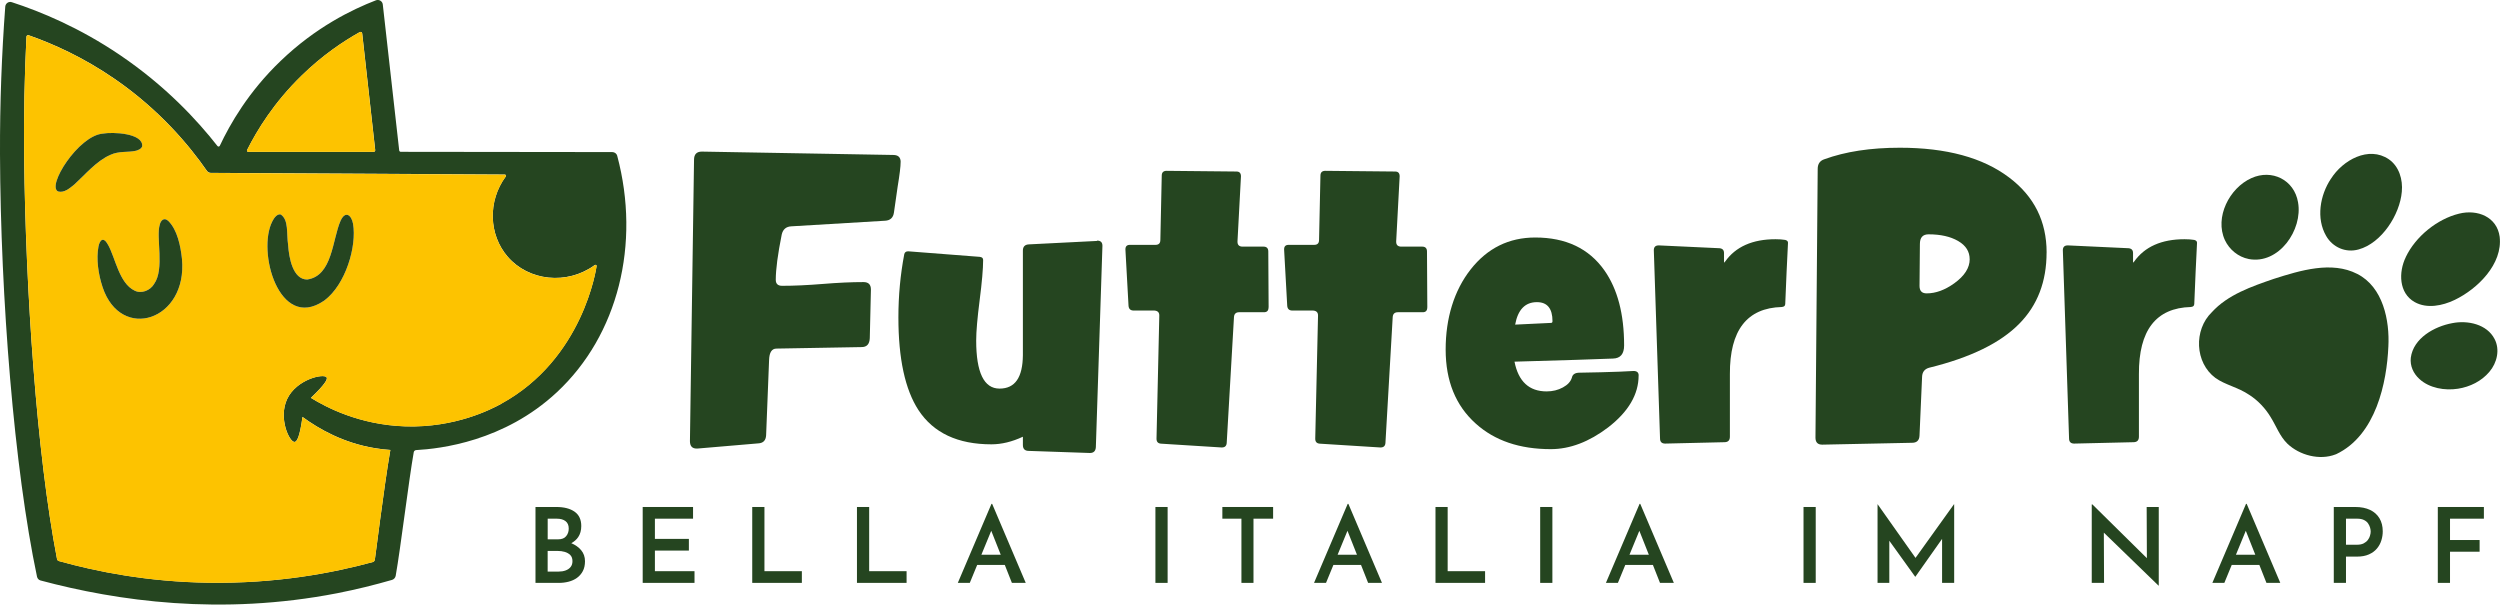
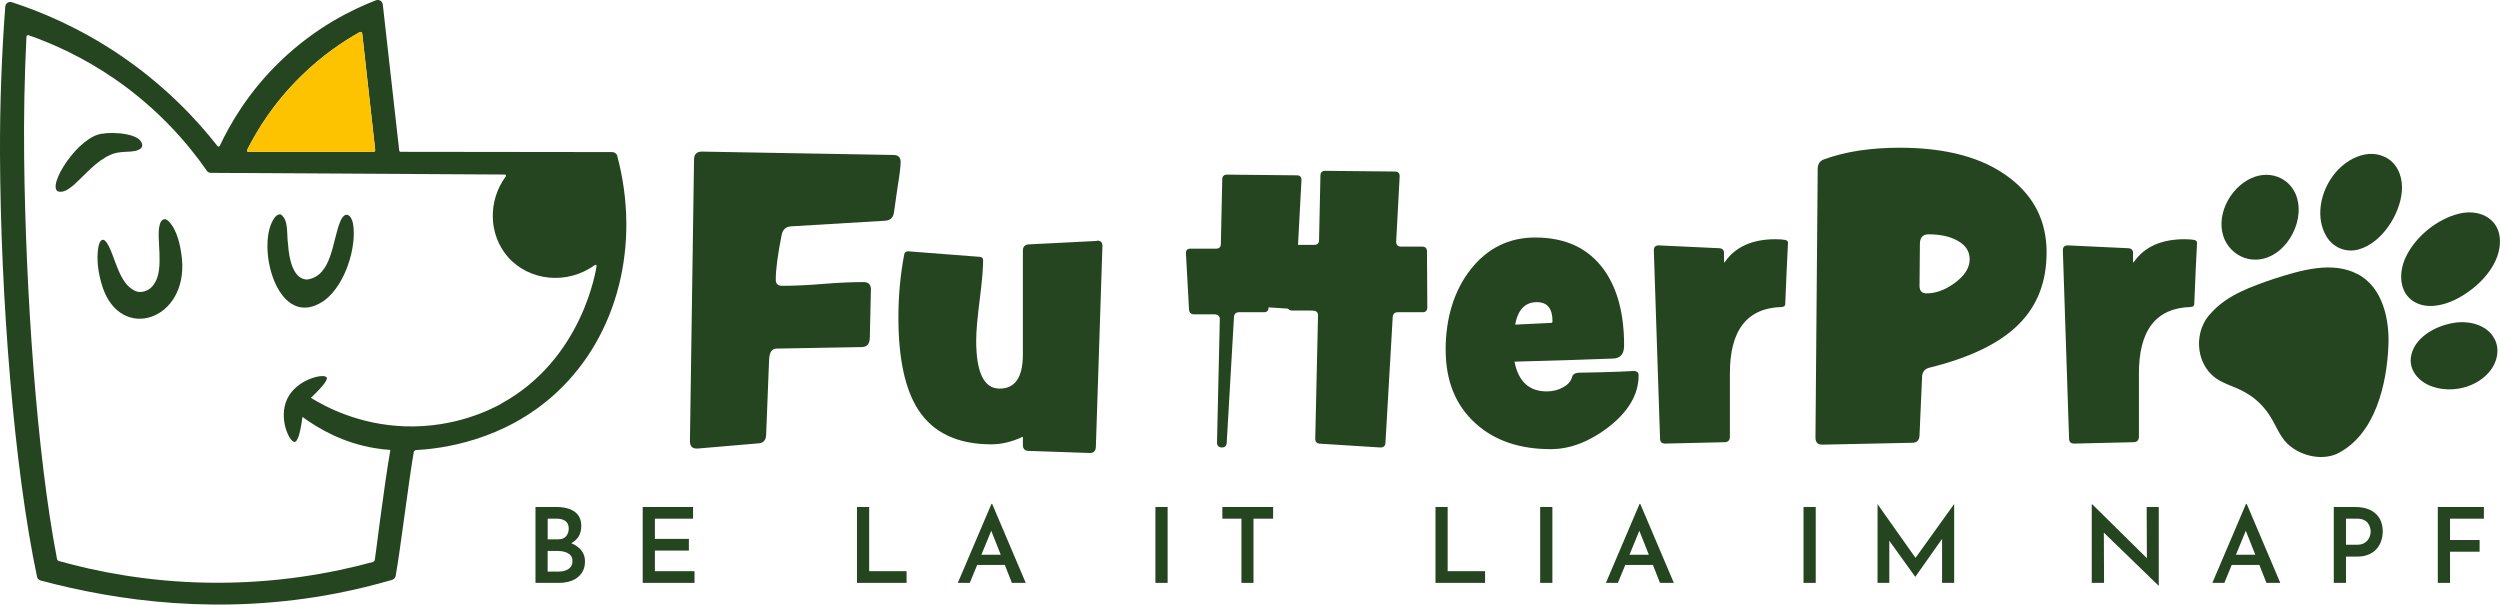
<svg xmlns="http://www.w3.org/2000/svg" id="Ebene_1" data-name="Ebene 1" viewBox="0 0 684.19 165.45">
  <defs>
    <style>
      .cls-1 {
        fill: #254520;
      }

      .cls-2 {
        fill: #fdc300;
      }
    </style>
  </defs>
  <g>
    <path class="cls-1" d="M168.93,42.65c-.16-.6-.72-1.03-1.35-1.03-19.3-.02-38.59-.05-57.89-.07-.23,0-.42-.18-.44-.41-1.5-13.31-2.99-26.61-4.49-39.92-.1-.9-1.03-1.46-1.87-1.14-6.54,2.52-16.49,7.37-26.06,16.57-8.84,8.46-13.88,17.32-16.67,23.24-.13.26-.47.31-.65.07-5.48-7-14.14-16.41-26.71-24.92C21.73,7.56,11.23,3.2,3.23.6c-.85-.28-1.71.31-1.79,1.2C.49,14.56-.05,28.07,0,42.23c.16,39.26,3.85,85.87,10.13,115.6.11.5.47.9.96,1.03,21,5.63,49.35,9.67,81.15,3.5,5.29-1.04,10.3-2.28,15.07-3.66.5-.16.88-.59.98-1.11,1.32-7.41,3.62-26.41,4.94-33.82.05-.33.33-.57.65-.59,6.59-.37,24.07-2.34,38.54-15.85,16.75-15.62,22.93-40.56,16.5-64.68ZM67.63,41.06c2.75-5.48,7.37-13.02,14.91-20.36,5.68-5.55,11.36-9.36,15.92-11.91.29-.16.63.03.67.36,1.2,10.63,2.38,21.27,3.56,31.92.03.26-.18.5-.46.5h-34.28c-.26,0-.44-.28-.33-.5ZM137.16,110.51c-2.75,1.5-12.58,6.59-26.22,6.17-12.69-.41-21.86-5.34-25.85-7.8,3.87-3.69,4.64-5.13,4.3-5.62-.75-1.12-8.22.49-10.79,5.91-2.49,5.24.59,11.85,2.02,11.78.67-.03,1.45-1.53,2.16-6.85,4.59,3.37,11.23,7.13,19.77,8.54,1.48.26,2.9.41,4.28.5-1.81,10.45-4.14,29.7-4.25,30.07-.1.36-.33.5-.33.5-.08.05-.15.08-.23.1-11.03,3.01-26.45,5.94-44.95,5.66-16.62-.24-30.58-3.03-40.92-5.92-.29-.07-.5-.29-.55-.59-5.58-28.91-8.59-73.45-8.99-109.77-.13-11.44.1-22.51.63-33.14.02-.29.29-.5.59-.41,6.56,2.29,14.92,5.99,23.68,12.04,12.29,8.5,20.3,18.16,25.1,25.06.24.36.63.57,1.07.57,26.84.15,53.64.31,80.48.46.26,0,.41.31.24.54-4.96,6.74-4.64,15.95.54,21.94,5.75,6.66,16.24,7.83,23.83,2.29.24-.18.57.02.5.29-.1.52-3.6,25.36-26.12,37.65Z" />
    <path class="cls-2" d="M102.68,41.06c.03.26-.18.5-.46.5h-34.28c-.26,0-.44-.28-.33-.5,2.75-5.48,7.37-13.02,14.91-20.36,5.68-5.55,11.36-9.36,15.92-11.91.29-.16.63.03.67.36,1.2,10.63,2.38,21.27,3.56,31.92Z" />
-     <path class="cls-2" d="M162.77,72.57c-7.58,5.53-18.08,4.36-23.83-2.29-5.18-5.99-5.5-15.2-.54-21.94.16-.23.02-.54-.24-.54-26.84-.15-53.64-.31-80.48-.46-.44,0-.83-.21-1.07-.57-4.8-6.9-12.81-16.57-25.1-25.06C22.76,15.65,14.39,11.96,7.83,9.66c-.29-.1-.57.11-.59.41-.54,10.63-.76,21.7-.63,33.14.41,36.33,3.41,80.87,8.99,109.77.05.29.26.52.55.59,10.34,2.9,24.3,5.68,40.92,5.92,18.5.28,33.92-2.65,44.95-5.66.08-.02.15-.05.23-.1,0,0,.23-.15.33-.5.11-.37,2.45-19.63,4.25-30.07-1.38-.1-2.8-.24-4.28-.5-8.54-1.42-15.18-5.18-19.77-8.54-.72,5.32-1.5,6.82-2.16,6.85-1.43.07-4.51-6.54-2.02-11.78,2.57-5.42,10.04-7.03,10.79-5.91.34.49-.42,1.92-4.3,5.62,3.99,2.46,13.15,7.39,25.85,7.8,13.64.42,23.47-4.67,26.22-6.17,22.52-12.29,26.02-37.12,26.12-37.65.07-.28-.26-.47-.5-.29ZM15.94,52.42c-3.32-1.3,5.5-15.32,12.21-15.84,2.64-.49,11.12-.15,10.76,3.48-.2.65-.96.96-1.58,1.17l-.24.05c-1.94.46-4.52,0-6.85,1.09-3.79,1.63-6.95,5.44-9.85,8.09-1.33,1.07-2.78,2.36-4.44,1.95ZM28.06,78.52c-1.14-3.42-1.76-7.62-1.11-11.05.33-1.69,1.3-2.93,2.64-.44,1.99,3.55,3.01,10.5,7.24,12.5,1.82.96,4.3-.02,5.34-1.81,2.95-4.12.46-12.78,1.56-16.24.24-1.12,1.14-2.03,2.2-1.12l.16.13c2.44,2.44,3.34,6.84,3.71,10.37,1.59,16.85-16.75,22.82-21.74,7.67ZM88.82,82.19l-.28.2c-12.19,8.17-18.23-13.59-14.01-21.81.46-.93,1.32-2.12,2.3-1.89,2.23,1.5,1.55,5.18,2.02,8.35.23,3.52,1.29,9.44,5.21,9.46,6.97-.98,6.88-11,9.16-16.11,1.32-2.86,2.98-1.5,3.4.85,1.06,6.15-2.02,16.6-7.8,20.96Z" />
    <path class="cls-1" d="M28.06,78.52c-1.14-3.42-1.76-7.62-1.11-11.05.33-1.69,1.3-2.93,2.64-.44,1.99,3.55,3.01,10.5,7.24,12.5,1.82.96,4.3-.02,5.34-1.81,2.95-4.12.46-12.78,1.56-16.24.24-1.12,1.14-2.03,2.2-1.12l.16.13c2.44,2.44,3.34,6.84,3.71,10.37,1.59,16.85-16.75,22.82-21.74,7.67Z" />
    <path class="cls-1" d="M88.82,82.19l-.28.2c-12.19,8.17-18.23-13.59-14.01-21.81.46-.93,1.32-2.12,2.3-1.89,2.23,1.5,1.55,5.18,2.02,8.35.23,3.52,1.29,9.44,5.21,9.46,6.97-.98,6.88-11,9.16-16.11,1.32-2.86,2.98-1.5,3.4.85,1.06,6.15-2.02,16.6-7.8,20.96Z" />
    <path class="cls-1" d="M38.9,40.06c-.2.65-.96.96-1.58,1.17l-.24.05c-1.94.46-4.52,0-6.85,1.09-3.79,1.63-6.95,5.44-9.85,8.09-1.33,1.07-2.78,2.36-4.44,1.95-3.32-1.3,5.5-15.32,12.21-15.84,2.64-.49,11.12-.15,10.76,3.48Z" />
  </g>
  <g>
    <path class="cls-1" d="M156.35,148.66c.77-.43,1.42-.97,1.9-1.68.55-.83.83-1.83.83-3.01,0-1.77-.61-3.08-1.84-3.94-1.23-.86-2.9-1.28-5.01-1.28h-5.68v20.77h6.5c.87,0,1.73-.11,2.58-.33.85-.22,1.6-.56,2.27-1.04.67-.48,1.2-1.09,1.6-1.84.4-.75.6-1.66.6-2.72,0-1.18-.36-2.19-1.07-3.04-.68-.8-1.58-1.43-2.68-1.89ZM149.89,141.95h2.48c1.01,0,1.81.22,2.4.67.59.45.88,1.13.88,2.04,0,.8-.23,1.49-.7,2.07-.47.58-1.19.87-2.18.87h-2.88v-5.65ZM156.16,155.18c-.34.42-.8.73-1.37.94-.57.21-1.21.31-1.91.31h-3v-5.65h2.77c.67,0,1.3.08,1.91.26s1.11.46,1.51.86.6.96.6,1.68c0,.65-.17,1.18-.51,1.6Z" />
    <polygon class="cls-1" points="179.23 150.68 188.53 150.68 188.53 147.48 179.23 147.48 179.23 141.95 189.67 141.95 189.67 138.75 175.89 138.75 175.89 159.52 190.07 159.52 190.07 156.32 179.23 156.32 179.23 150.68" />
-     <polygon class="cls-1" points="209.21 138.75 205.87 138.75 205.87 159.52 219.45 159.52 219.45 156.32 209.21 156.32 209.21 138.75" />
    <polygon class="cls-1" points="237.87 138.75 234.53 138.75 234.53 159.52 248.11 159.52 248.11 156.32 237.87 156.32 237.87 138.75" />
    <path class="cls-1" d="M271.34,137.9l-9.21,21.62h3.28l2.02-4.91h7.56l1.94,4.91h3.79l-9.19-21.62h-.2ZM268.58,151.82l2.7-6.56,2.6,6.56h-5.3Z" />
    <rect class="cls-1" x="316.21" y="138.75" width="3.34" height="20.77" />
    <polygon class="cls-1" points="334.53 141.95 339.75 141.95 339.75 159.52 343.05 159.52 343.05 141.95 348.42 141.95 348.42 138.75 334.53 138.75 334.53 141.95" />
-     <path class="cls-1" d="M368.83,137.9l-9.21,21.62h3.28l2.02-4.91h7.56l1.94,4.91h3.79l-9.19-21.62h-.2ZM366.07,151.82l2.7-6.56,2.6,6.56h-5.3Z" />
    <polygon class="cls-1" points="396.19 138.75 392.86 138.75 392.86 159.52 406.43 159.52 406.43 156.32 396.19 156.32 396.19 138.75" />
    <rect class="cls-1" x="421.51" y="138.75" width="3.34" height="20.77" />
    <path class="cls-1" d="M448.71,137.9l-9.21,21.62h3.28l2.02-4.91h7.56l1.94,4.91h3.79l-9.19-21.62h-.2ZM445.95,151.82l2.7-6.56,2.6,6.56h-5.3Z" />
    <rect class="cls-1" x="493.58" y="138.75" width="3.34" height="20.77" />
    <polygon class="cls-1" points="524.23 152.68 513.87 138.01 513.84 138.01 513.84 159.52 517.06 159.52 517.06 147.99 524.14 157.84 524.19 157.84 531.5 147.48 531.5 159.52 534.81 159.52 534.81 138.01 534.75 138.01 524.23 152.68" />
    <polygon class="cls-1" points="587.55 152.76 572.63 138.04 572.46 138.04 572.46 159.52 575.83 159.52 575.77 145.77 590.72 160.26 590.8 160.26 590.8 138.75 587.49 138.75 587.55 152.76" />
    <path class="cls-1" d="M614.68,137.9l-9.21,21.62h3.28l2.02-4.91h7.56l1.94,4.91h3.79l-9.19-21.62h-.2ZM611.92,151.82l2.7-6.56,2.6,6.56h-5.3Z" />
    <path class="cls-1" d="M648.63,139.55c-1.12-.53-2.47-.8-4.05-.8h-5.88v20.77h3.34v-7.19h3.02c1.27,0,2.36-.2,3.27-.61s1.63-.94,2.18-1.6.96-1.4,1.21-2.23c.26-.83.38-1.65.38-2.47,0-1.39-.3-2.58-.9-3.58-.6-1-1.46-1.76-2.58-2.3ZM648.62,146.6c-.12.42-.32.81-.6,1.18s-.66.68-1.14.93-1.1.37-1.84.37h-3v-7.13h3.08c.74,0,1.35.12,1.84.36.48.24.86.54,1.11.91.26.37.44.76.56,1.16.11.4.17.77.17,1.11,0,.32-.06.69-.19,1.11Z" />
    <polygon class="cls-1" points="679.78 141.95 679.78 138.75 667.17 138.75 667.17 159.52 670.51 159.52 670.51 150.99 678.61 150.99 678.61 147.79 670.51 147.79 670.51 141.95 679.78 141.95" />
  </g>
  <g>
    <g>
      <path class="cls-1" d="M246.48,44.34c0,1.22-.27,3.46-.81,6.71-.68,4.61-1.02,6.99-1.02,7.12-.2,1.42-1.02,2.17-2.44,2.24l-25.63,1.53c-1.42.07-2.31.81-2.64,2.24-1.09,5.43-1.63,9.56-1.63,12.41,0,1.08.58,1.63,1.73,1.63,3.25,0,6.97-.17,11.14-.51,4.17-.34,7.88-.51,11.14-.51,1.36,0,2.03.68,2.03,2.03v.1l-.31,13.22c-.07,1.63-.81,2.44-2.24,2.44l-23.29.41c-1.29,0-1.97,1.05-2.03,3.15l-.81,20.55c-.07,1.42-.78,2.17-2.15,2.24l-16.66,1.42h-.2c-1.23,0-1.84-.68-1.84-2.03l1.12-77c0-1.49.71-2.24,2.14-2.24h.1l52.28.92c1.36,0,2.03.65,2.03,1.93Z" />
      <path class="cls-1" d="M301.71,67.27l-1.8,55.09c-.06,1.07-.6,1.61-1.61,1.61h-.09l-16.66-.57c-1.07,0-1.61-.54-1.61-1.61v-2.27c-2.97,1.39-5.84,2.08-8.61,2.08-9.21,0-15.87-3.12-19.97-9.37-3.66-5.62-5.49-14.07-5.49-25.37,0-5.93.54-11.7,1.61-17.32.13-.5.47-.76,1.04-.76h.09l19.5,1.51c.63.06.95.35.95.85,0,2.4-.32,6.06-.95,10.98-.63,4.92-.95,8.61-.95,11.07,0,8.77,2.13,13.16,6.39,13.16s6.33-3.05,6.39-9.16v-28.61c0-1.07.54-1.64,1.62-1.7l18.63-.94c0-.06.03-.09.09-.09.95,0,1.43.47,1.43,1.42Z" />
-       <path class="cls-1" d="M347.17,84.12c0,.88-.41,1.33-1.23,1.33h-6.81c-.88,0-1.36.44-1.42,1.32l-1.99,34.46c-.06.82-.51,1.23-1.33,1.23h-.09l-16.56-1.04c-.82-.06-1.23-.51-1.23-1.33v-.09l.76-33.59v-.09c0-.82-.44-1.26-1.32-1.33h-5.68c-.88,0-1.36-.44-1.42-1.31l-.85-15.36v-.09c0-.81.41-1.22,1.23-1.22h7c.88,0,1.33-.44,1.33-1.33l.38-17.6c0-.88.44-1.33,1.33-1.33l19.12.19c.82,0,1.23.44,1.23,1.33l-.95,17.79v.1c0,.83.41,1.27,1.23,1.33h5.87c.88,0,1.33.44,1.33,1.33l.09,15.33Z" />
+       <path class="cls-1" d="M347.17,84.12c0,.88-.41,1.33-1.23,1.33h-6.81c-.88,0-1.36.44-1.42,1.32l-1.99,34.46c-.06.82-.51,1.23-1.33,1.23h-.09c-.82-.06-1.23-.51-1.23-1.33v-.09l.76-33.59v-.09c0-.82-.44-1.26-1.32-1.33h-5.68c-.88,0-1.36-.44-1.42-1.31l-.85-15.36v-.09c0-.81.41-1.22,1.23-1.22h7c.88,0,1.33-.44,1.33-1.33l.38-17.6c0-.88.44-1.33,1.33-1.33l19.12.19c.82,0,1.23.44,1.23,1.33l-.95,17.79v.1c0,.83.41,1.27,1.23,1.33h5.87c.88,0,1.33.44,1.33,1.33l.09,15.33Z" />
      <path class="cls-1" d="M390.61,84.12c0,.88-.41,1.33-1.23,1.33h-6.81c-.88,0-1.36.44-1.42,1.32l-1.99,34.46c-.06.82-.51,1.23-1.33,1.23h-.09l-16.56-1.04c-.82-.06-1.23-.51-1.23-1.33v-.09l.76-33.59v-.09c0-.82-.44-1.26-1.33-1.33h-5.68c-.88,0-1.36-.44-1.42-1.31l-.85-15.36v-.09c0-.81.41-1.22,1.23-1.22h7c.88,0,1.33-.44,1.33-1.33l.38-17.6c0-.88.44-1.33,1.33-1.33l19.12.19c.82,0,1.23.44,1.23,1.33l-.95,17.79v.1c0,.83.41,1.27,1.23,1.33h5.87c.88,0,1.33.44,1.33,1.33l.09,15.33Z" />
      <path class="cls-1" d="M448.45,102.76c0,5.17-2.78,9.91-8.33,14.2-5.24,3.98-10.47,5.96-15.71,5.96-8.52,0-15.37-2.33-20.54-7-5.49-4.92-8.23-11.67-8.23-20.25s2.29-16.15,6.86-21.96c4.57-5.8,10.46-8.71,17.65-8.71,8.39,0,14.7,3,18.93,8.99,3.6,5.11,5.4,11.96,5.4,20.54,0,2.34-1.01,3.54-3.03,3.6-4.54.19-13.53.47-26.97.85,1.07,5.43,4.01,8.14,8.8,8.14,1.64,0,3.12-.36,4.45-1.09,1.33-.72,2.14-1.62,2.46-2.7.19-.88.88-1.33,2.08-1.33,4.1-.06,7.76-.16,10.98-.28,2.65-.13,3.91-.19,3.79-.19h-.09.09c.95,0,1.42.41,1.42,1.23ZM424.88,87.9c0-3.47-1.42-5.21-4.26-5.21-3.22,0-5.21,2.05-5.96,6.15l9.84-.47c.25,0,.38-.16.38-.47Z" />
      <path class="cls-1" d="M489.33,66.42v.09c-.25,4.8-.5,10.35-.75,16.66,0,.51-.31.79-.94.85-9.54.25-14.27,6.37-14.21,18.36v17.13c0,1.01-.51,1.51-1.51,1.51l-16.19.38c-.95,0-1.42-.47-1.42-1.42l-1.7-51.49c0-.88.44-1.33,1.33-1.33h.09l16.28.76c1.01,0,1.51.44,1.51,1.33v2.27c0,.25.03.38.09.38,0-.06.06-.16.19-.28,2.9-4.1,7.51-6.15,13.82-6.15,1.01,0,1.89.06,2.65.19.5.13.76.38.76.76Z" />
      <path class="cls-1" d="M560.1,69.11c0,7.93-2.48,14.41-7.42,19.43-5.15,5.29-13.39,9.32-24.72,12.1-1.22.34-1.87,1.15-1.93,2.44l-.71,16.17c-.07,1.29-.75,1.93-2.03,1.93l-24.51.51h-.1c-1.22,0-1.83-.64-1.83-1.93l.61-73.54c0-1.36.61-2.24,1.83-2.64,5.76-2.1,12.65-3.15,20.65-3.15,12.75,0,22.72,2.71,29.9,8.14,6.85,5.15,10.27,12,10.27,20.55ZM539.05,70.94c0-2.1-1.05-3.76-3.15-4.98-2.1-1.22-4.8-1.83-8.1-1.83-1.58,0-2.37.88-2.37,2.64l-.1,11.49c0,1.36.65,2.03,1.96,2.03,2.48,0,4.99-.92,7.54-2.75,2.82-2.03,4.23-4.24,4.23-6.61Z" />
      <path class="cls-1" d="M601.27,66.42v.09c-.25,4.8-.5,10.35-.75,16.66,0,.51-.31.79-.94.85-9.54.25-14.27,6.37-14.21,18.36v17.13c0,1.01-.51,1.51-1.51,1.51l-16.19.38c-.95,0-1.42-.47-1.42-1.42l-1.7-51.49c0-.88.44-1.33,1.33-1.33h.09l16.28.76c1.01,0,1.51.44,1.51,1.33v2.27c0,.25.03.38.09.38,0-.06.06-.16.19-.28,2.9-4.1,7.51-6.15,13.82-6.15,1.01,0,1.89.06,2.65.19.5.13.76.38.76.76Z" />
    </g>
    <path class="cls-1" d="M637.91,48.93c-3.01,4.54-4.07,10.86-1.3,15.64,1.8,3.14,5.38,4.68,8.87,3.7,6.35-1.74,11.31-9.55,11.84-15.8.32-3.31-.74-6.95-3.57-8.89-5.49-3.72-12.59.22-15.82,5.34v.02Z" />
    <path class="cls-1" d="M639.33,124.31c10.95-5.17,13.89-19.73,14.31-29.5.37-7.03-1.41-16.27-8.55-19.86-6.97-3.57-15.53-.95-22.81,1.37-6.01,2.07-12.59,4.31-16.96,9.13-4.98,4.83-4.66,13.81,1,17.99,2.58,1.86,6.25,2.58,9.24,4.62,2.42,1.54,4.48,3.78,5.87,6.1,1.54,2.46,2.47,5.21,4.57,7.26,3.32,3.18,8.84,4.63,13.18,2.94l.15-.06Z" />
    <path class="cls-1" d="M658.41,70.36c-2.03,4.17-1.9,9.88,2.43,12.31,3.35,1.88,7.6,1.02,10.95-.59,6.28-3.02,13.18-9.82,12.31-17.28-.74-5.45-6.07-7.58-11.1-6.33-6.02,1.46-11.94,6.29-14.59,11.87v.02Z" />
    <path class="cls-1" d="M615.43,70.89c8.22,1.56,14.84-7.97,13.49-15.52-1.04-6.17-7.17-9.16-12.77-6.62-6.04,2.71-10.11,10.76-7.25,16.96,1.21,2.59,3.66,4.62,6.51,5.17h.02Z" />
    <path class="cls-1" d="M681.29,101.75c2.09-2.43,2.95-6.1,1.4-9-2.08-4.02-7.33-5.16-11.57-4.31-4.91.9-10.64,4.12-11.34,9.46-.25,2.22.69,4.31,2.36,5.83,2.73,2.5,6.94,3.23,10.58,2.65,3.25-.51,6.42-2.06,8.55-4.61v-.02Z" />
  </g>
</svg>